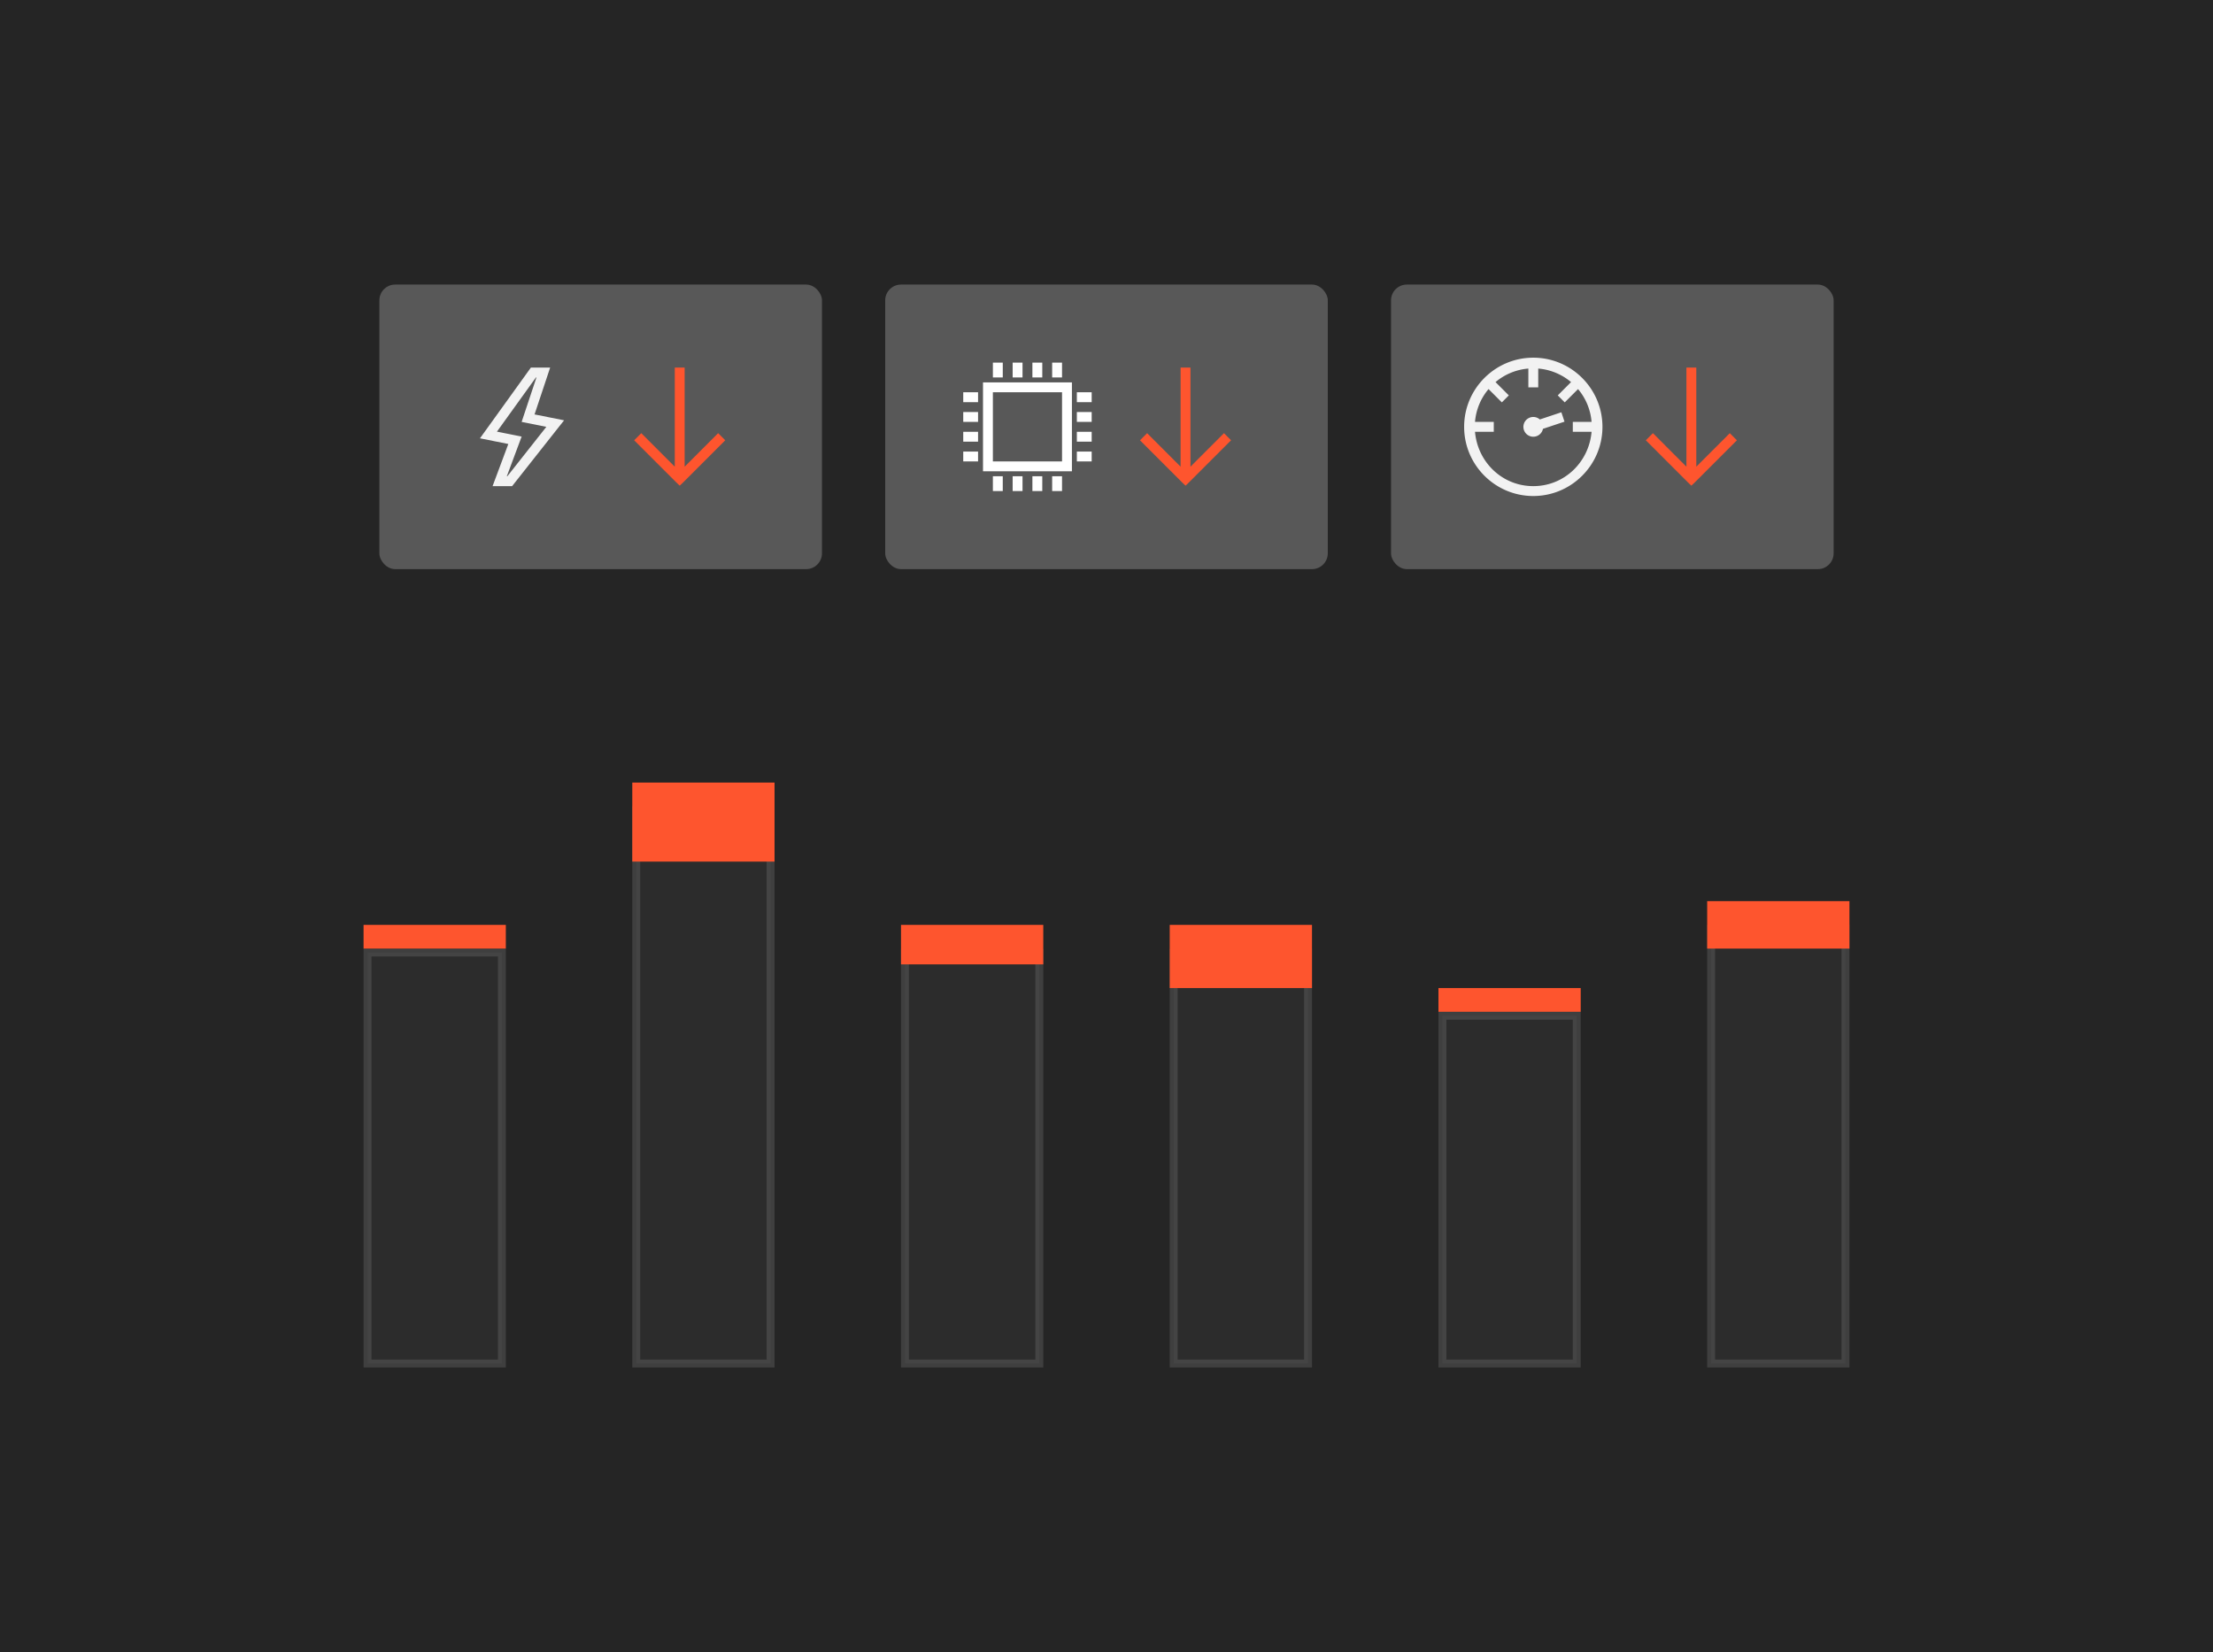
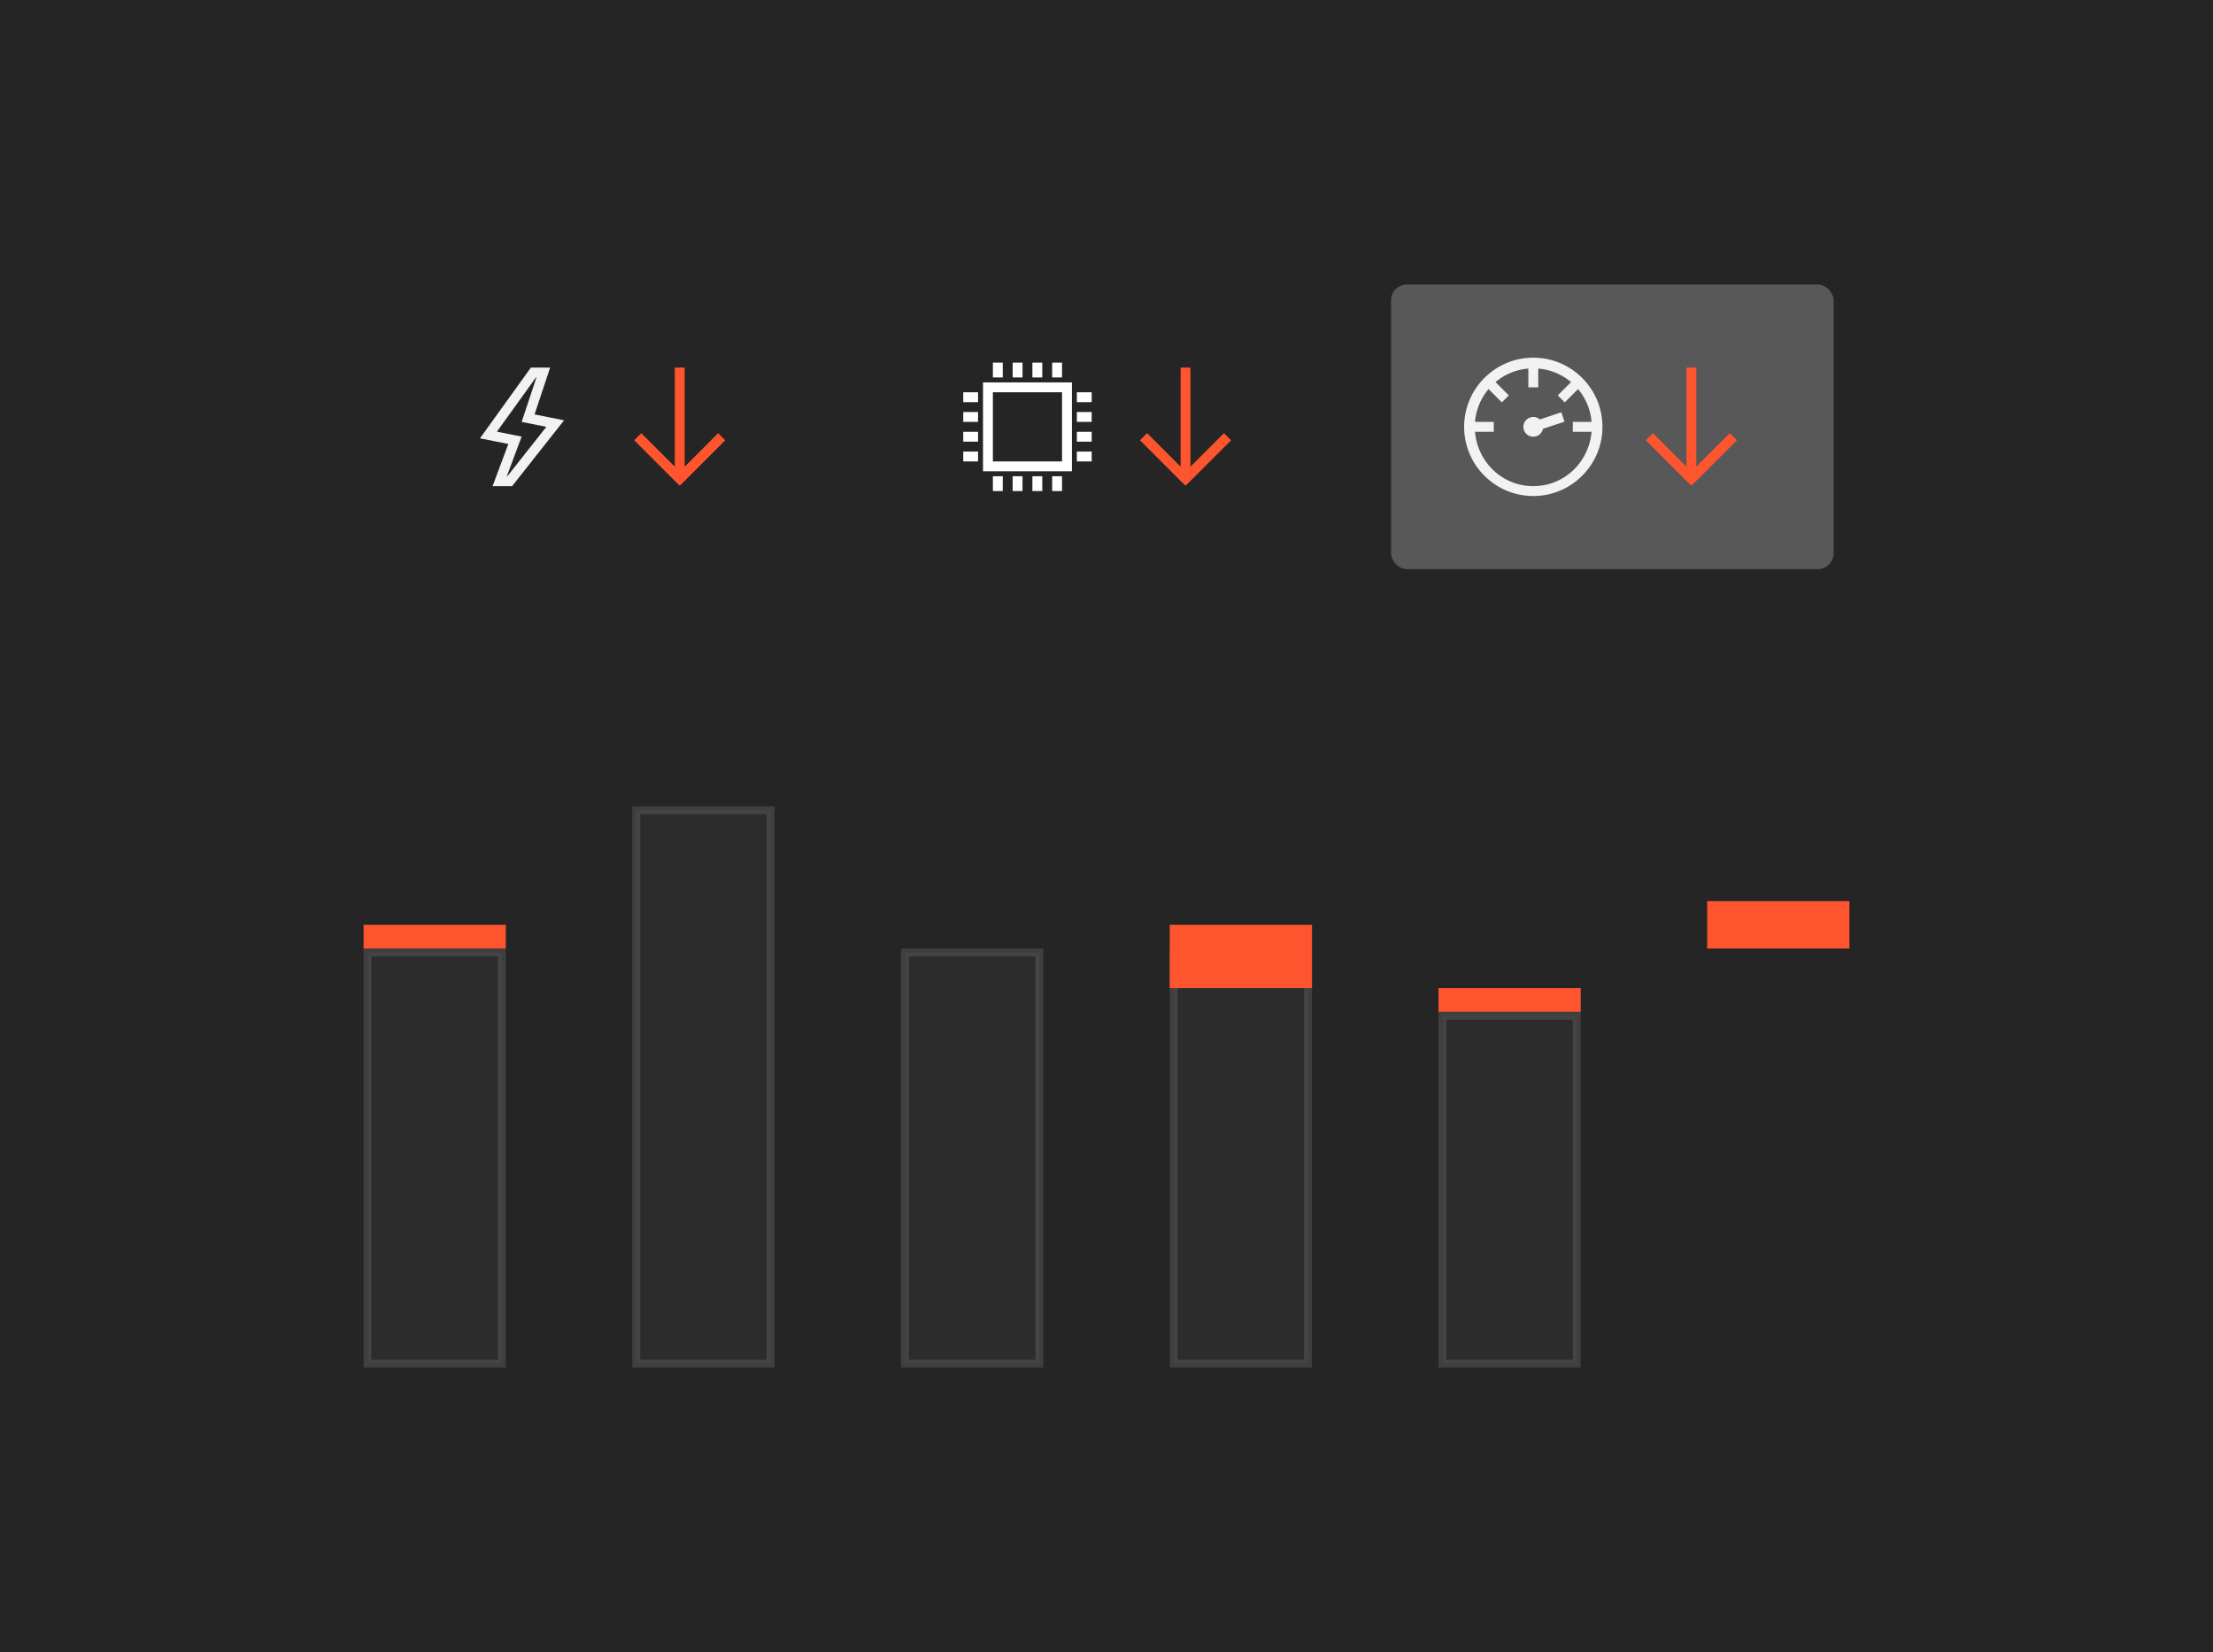
<svg xmlns="http://www.w3.org/2000/svg" width="280" height="209" viewBox="0 0 280 209" fill="none">
  <path fill="#252525" d="M0 0h280v209H0z" />
-   <rect x="48" y="36" width="56" height="36" rx="2" fill="#585858" />
  <path d="m91.762 55.7-.899-.9-4.238 4.24V46.5h-1.25v12.54l-4.238-4.24-.899.9 5.313 5.312.449.43.45-.43 5.312-5.313Z" fill="#FE552E" />
  <path d="M67.875 47.75 66 53.375l3.125.625-4.936 6.25h-.064L66 55.23l-3.125-.624 4.936-6.856h.064Zm1.733-1.25h-2.436l-.374.52-4.936 6.855-1.135 1.575 1.901.381 1.687.337-1.362 3.645-.63 1.687h2.47l.377-.476 4.936-6.25 1.265-1.6-2-.4-1.738-.346 1.428-4.282.547-1.646Z" fill="#F2F2F2" />
-   <rect x="112" y="36" width="56" height="36" rx="2" fill="#585858" />
  <path d="M125.625 45.875v1.875h1.25v-1.875h-1.25Zm2.5 0v1.875h1.25v-1.875h-1.25Zm2.5 0v1.875h1.25v-1.875h-1.25Zm2.5 0v1.875h1.25v-1.875h-1.25Zm-8.75 2.5v11.25h11.25v-11.25h-11.25Zm-2.5 1.25v1.25h1.875v-1.25h-1.875Zm3.75 0h8.75v8.75h-8.75v-8.75Zm10.625 0v1.25h1.875v-1.25h-1.875Zm-14.375 2.5v1.25h1.875v-1.25h-1.875Zm14.375 0v1.25h1.875v-1.25h-1.875Zm-14.375 2.5v1.25h1.875v-1.25h-1.875Zm14.375 0v1.25h1.875v-1.25h-1.875Zm-14.375 2.5v1.25h1.875v-1.25h-1.875Zm14.375 0v1.25h1.875v-1.25h-1.875Zm-10.625 3.125v1.875h1.25V60.25h-1.25Zm2.5 0v1.875h1.25V60.25h-1.25Zm2.5 0v1.875h1.25V60.25h-1.25Zm2.5 0v1.875h1.25V60.25h-1.25Z" fill="#fff" />
  <path d="m155.762 55.7-.899-.9-4.238 4.24V46.5h-1.25v12.54l-4.238-4.24-.899.9 5.313 5.312.449.43.449-.43 5.313-5.313Z" fill="#FE552E" />
  <rect x="176" y="36" width="56" height="36" rx="2" fill="#585858" />
  <path d="M194 45.25c-4.825 0-8.75 3.925-8.75 8.75s3.925 8.75 8.75 8.75 8.75-3.925 8.75-8.75-3.925-8.75-8.75-8.75Zm-.625 1.376V49h1.25v-2.374a7.365 7.365 0 0 1 4.153 1.712l-1.682 1.682.883.884 1.683-1.682a7.362 7.362 0 0 1 1.712 4.153H199v1.25h2.374c-.332 3.84-3.446 6.875-7.374 6.875-3.928 0-7.042-3.035-7.374-6.875H189v-1.25h-2.374a7.362 7.362 0 0 1 1.712-4.153l1.683 1.682.883-.884-1.682-1.682a7.365 7.365 0 0 1 4.153-1.712Zm4.177 5.53-2.724.909a1.25 1.25 0 1 0 .395 1.187l2.725-.909-.396-1.186Z" fill="#F2F2F2" />
  <path d="m219.762 55.7-.899-.9-4.238 4.24V46.5h-1.25v12.54l-4.238-4.24-.899.9 5.313 5.312.449.43.449-.43 5.313-5.313Z" fill="#FE552E" />
  <path opacity=".25" d="M46.5 120.5h17v52h-17v-52Z" fill="#414141" stroke="#8C8C8C" />
  <path d="M46 117h18v3H46v-3Z" fill="#FE552E" />
  <path opacity=".25" d="M80.5 102.5h17v70h-17v-70Z" fill="#414141" stroke="#8C8C8C" />
-   <path d="M80 99h18v10H80V99Z" fill="#FE552E" />
  <path opacity=".25" d="M114.5 120.5h17v52h-17v-52Z" fill="#414141" stroke="#8C8C8C" />
-   <path d="M114 117h18v5h-18v-5Z" fill="#FE552E" />
  <path opacity=".25" d="M148.5 120.5h17v52h-17v-52Z" fill="#414141" stroke="#8C8C8C" />
  <path d="M148 117h18v8h-18v-8Z" fill="#FE552E" />
  <path opacity=".25" d="M182.5 128.5h17v44h-17v-44Z" fill="#414141" stroke="#8C8C8C" />
  <path d="M182 125h18v3h-18v-3Z" fill="#FE552E" />
-   <path opacity=".25" d="M216.5 117.5h17v55h-17v-55Z" fill="#414141" stroke="#8C8C8C" />
  <path d="M216 114h18v6h-18v-6Z" fill="#FE552E" />
</svg>